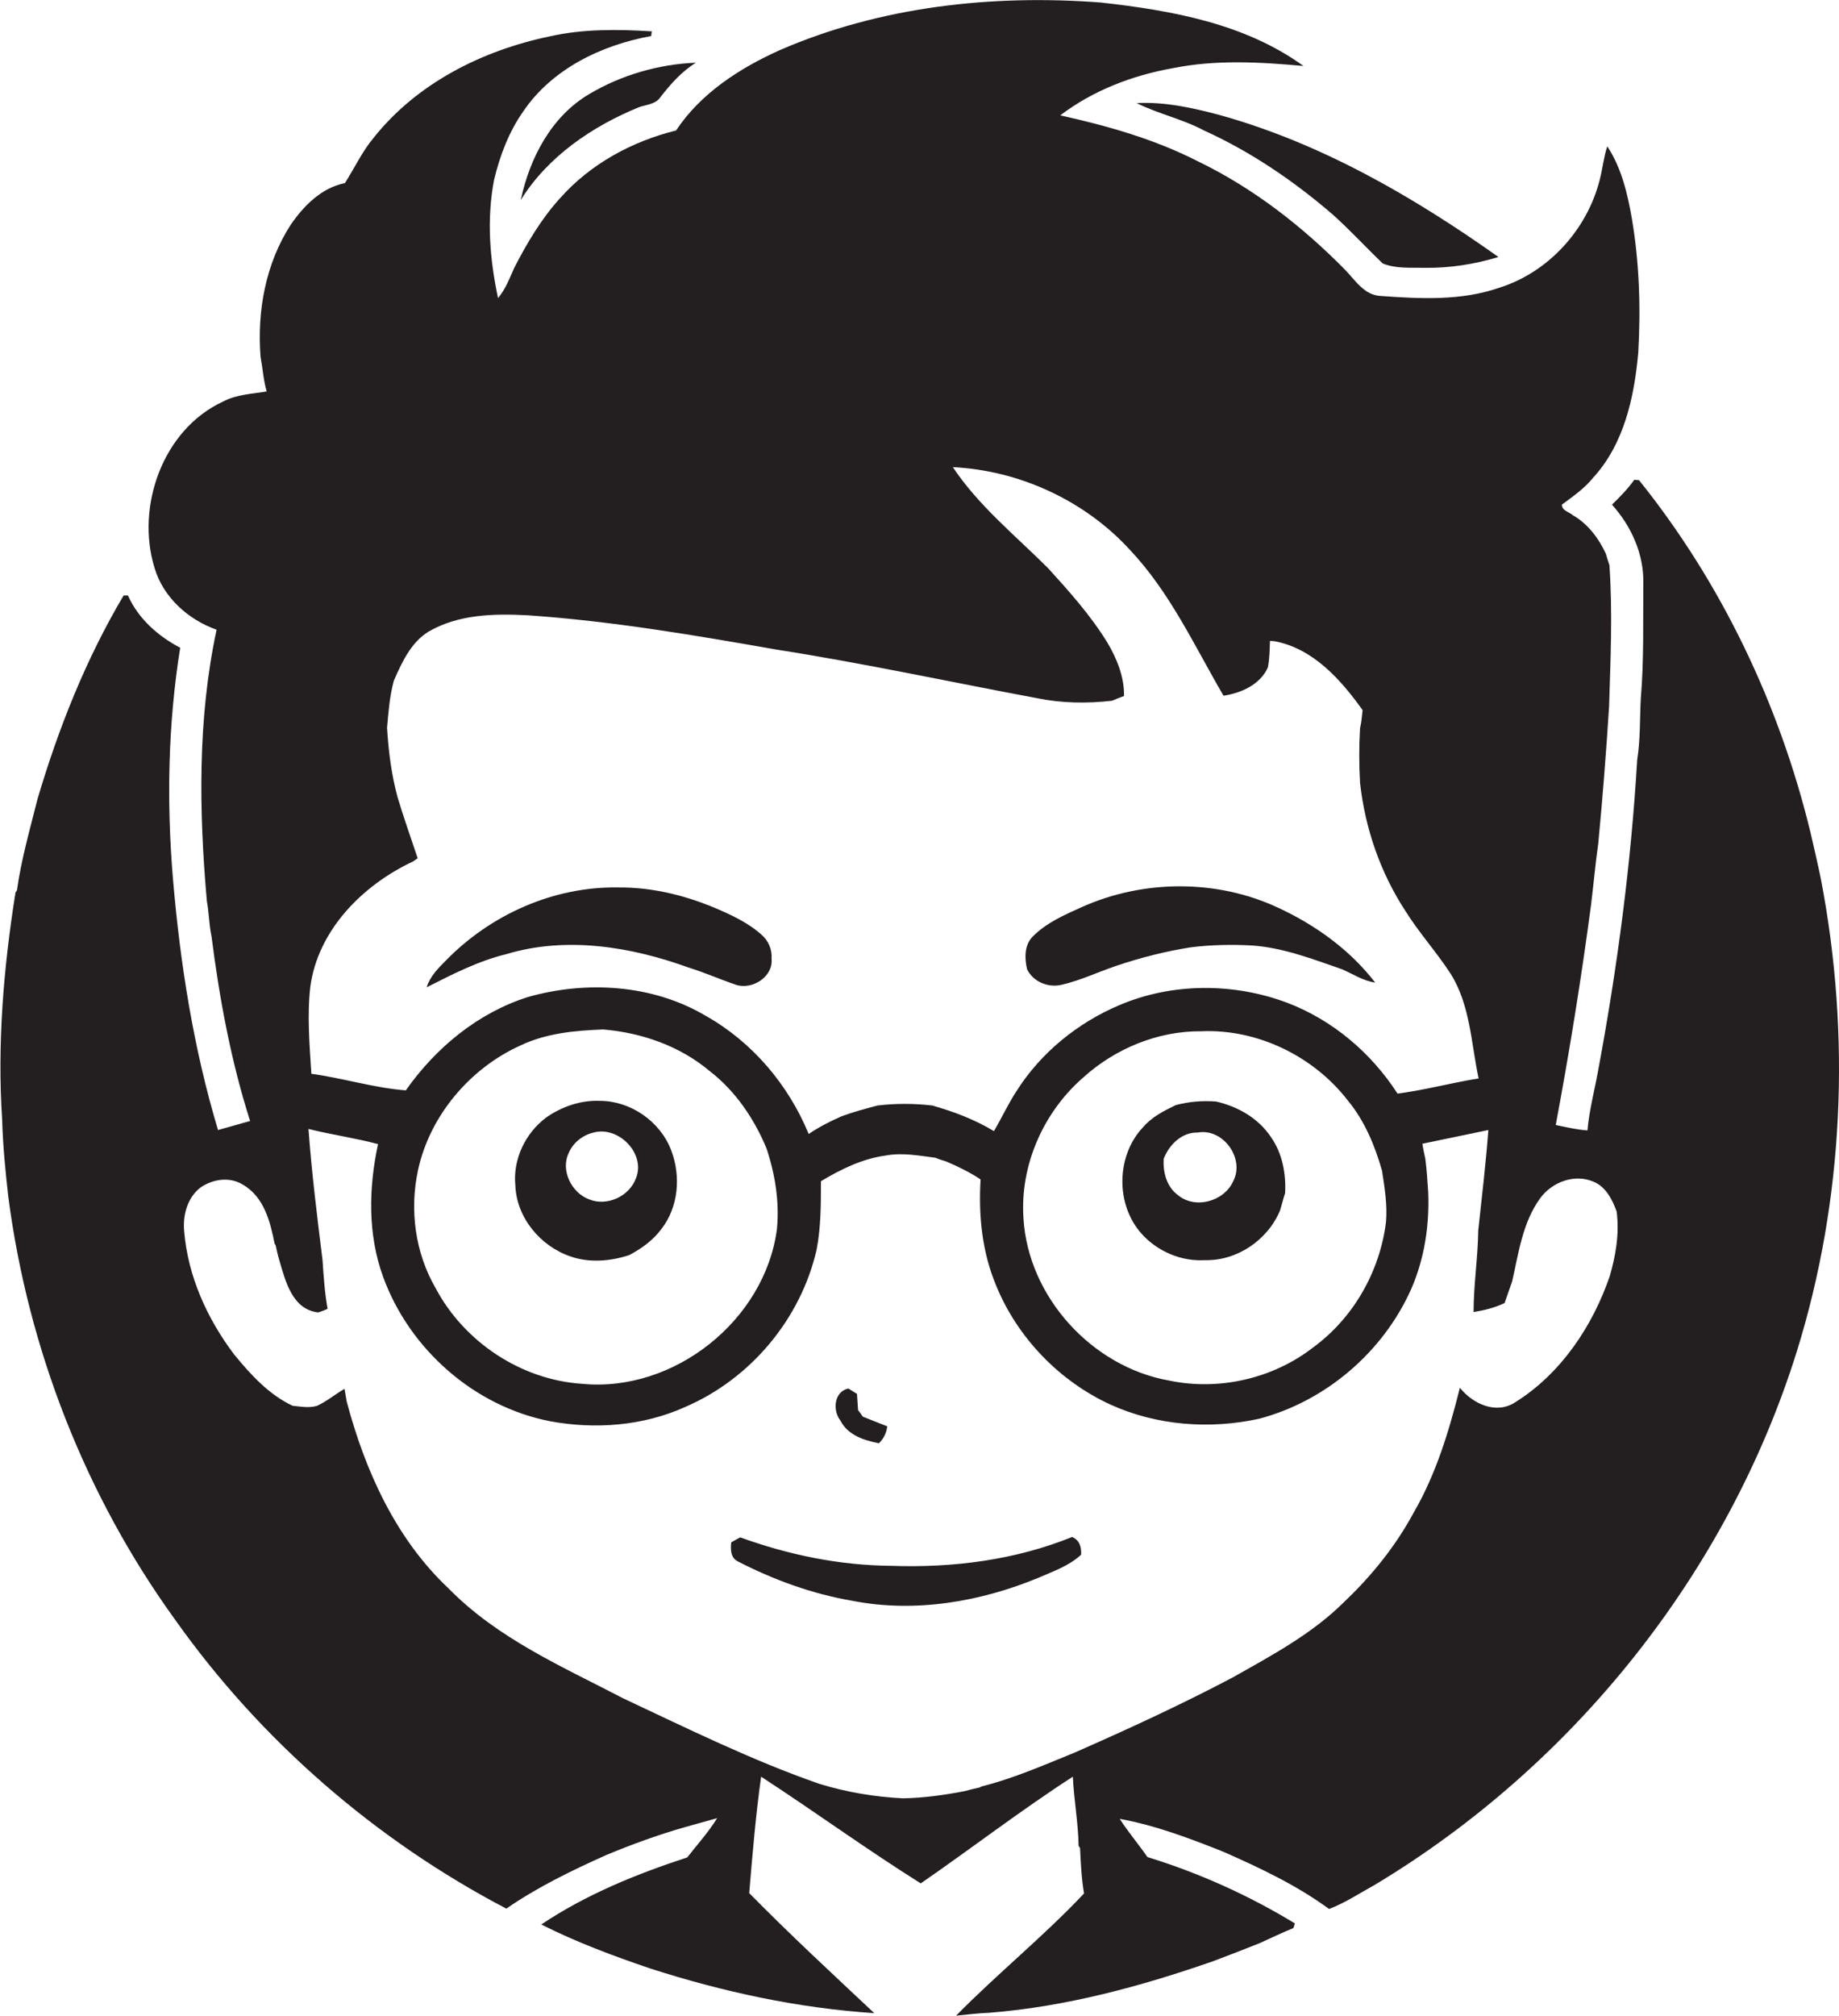
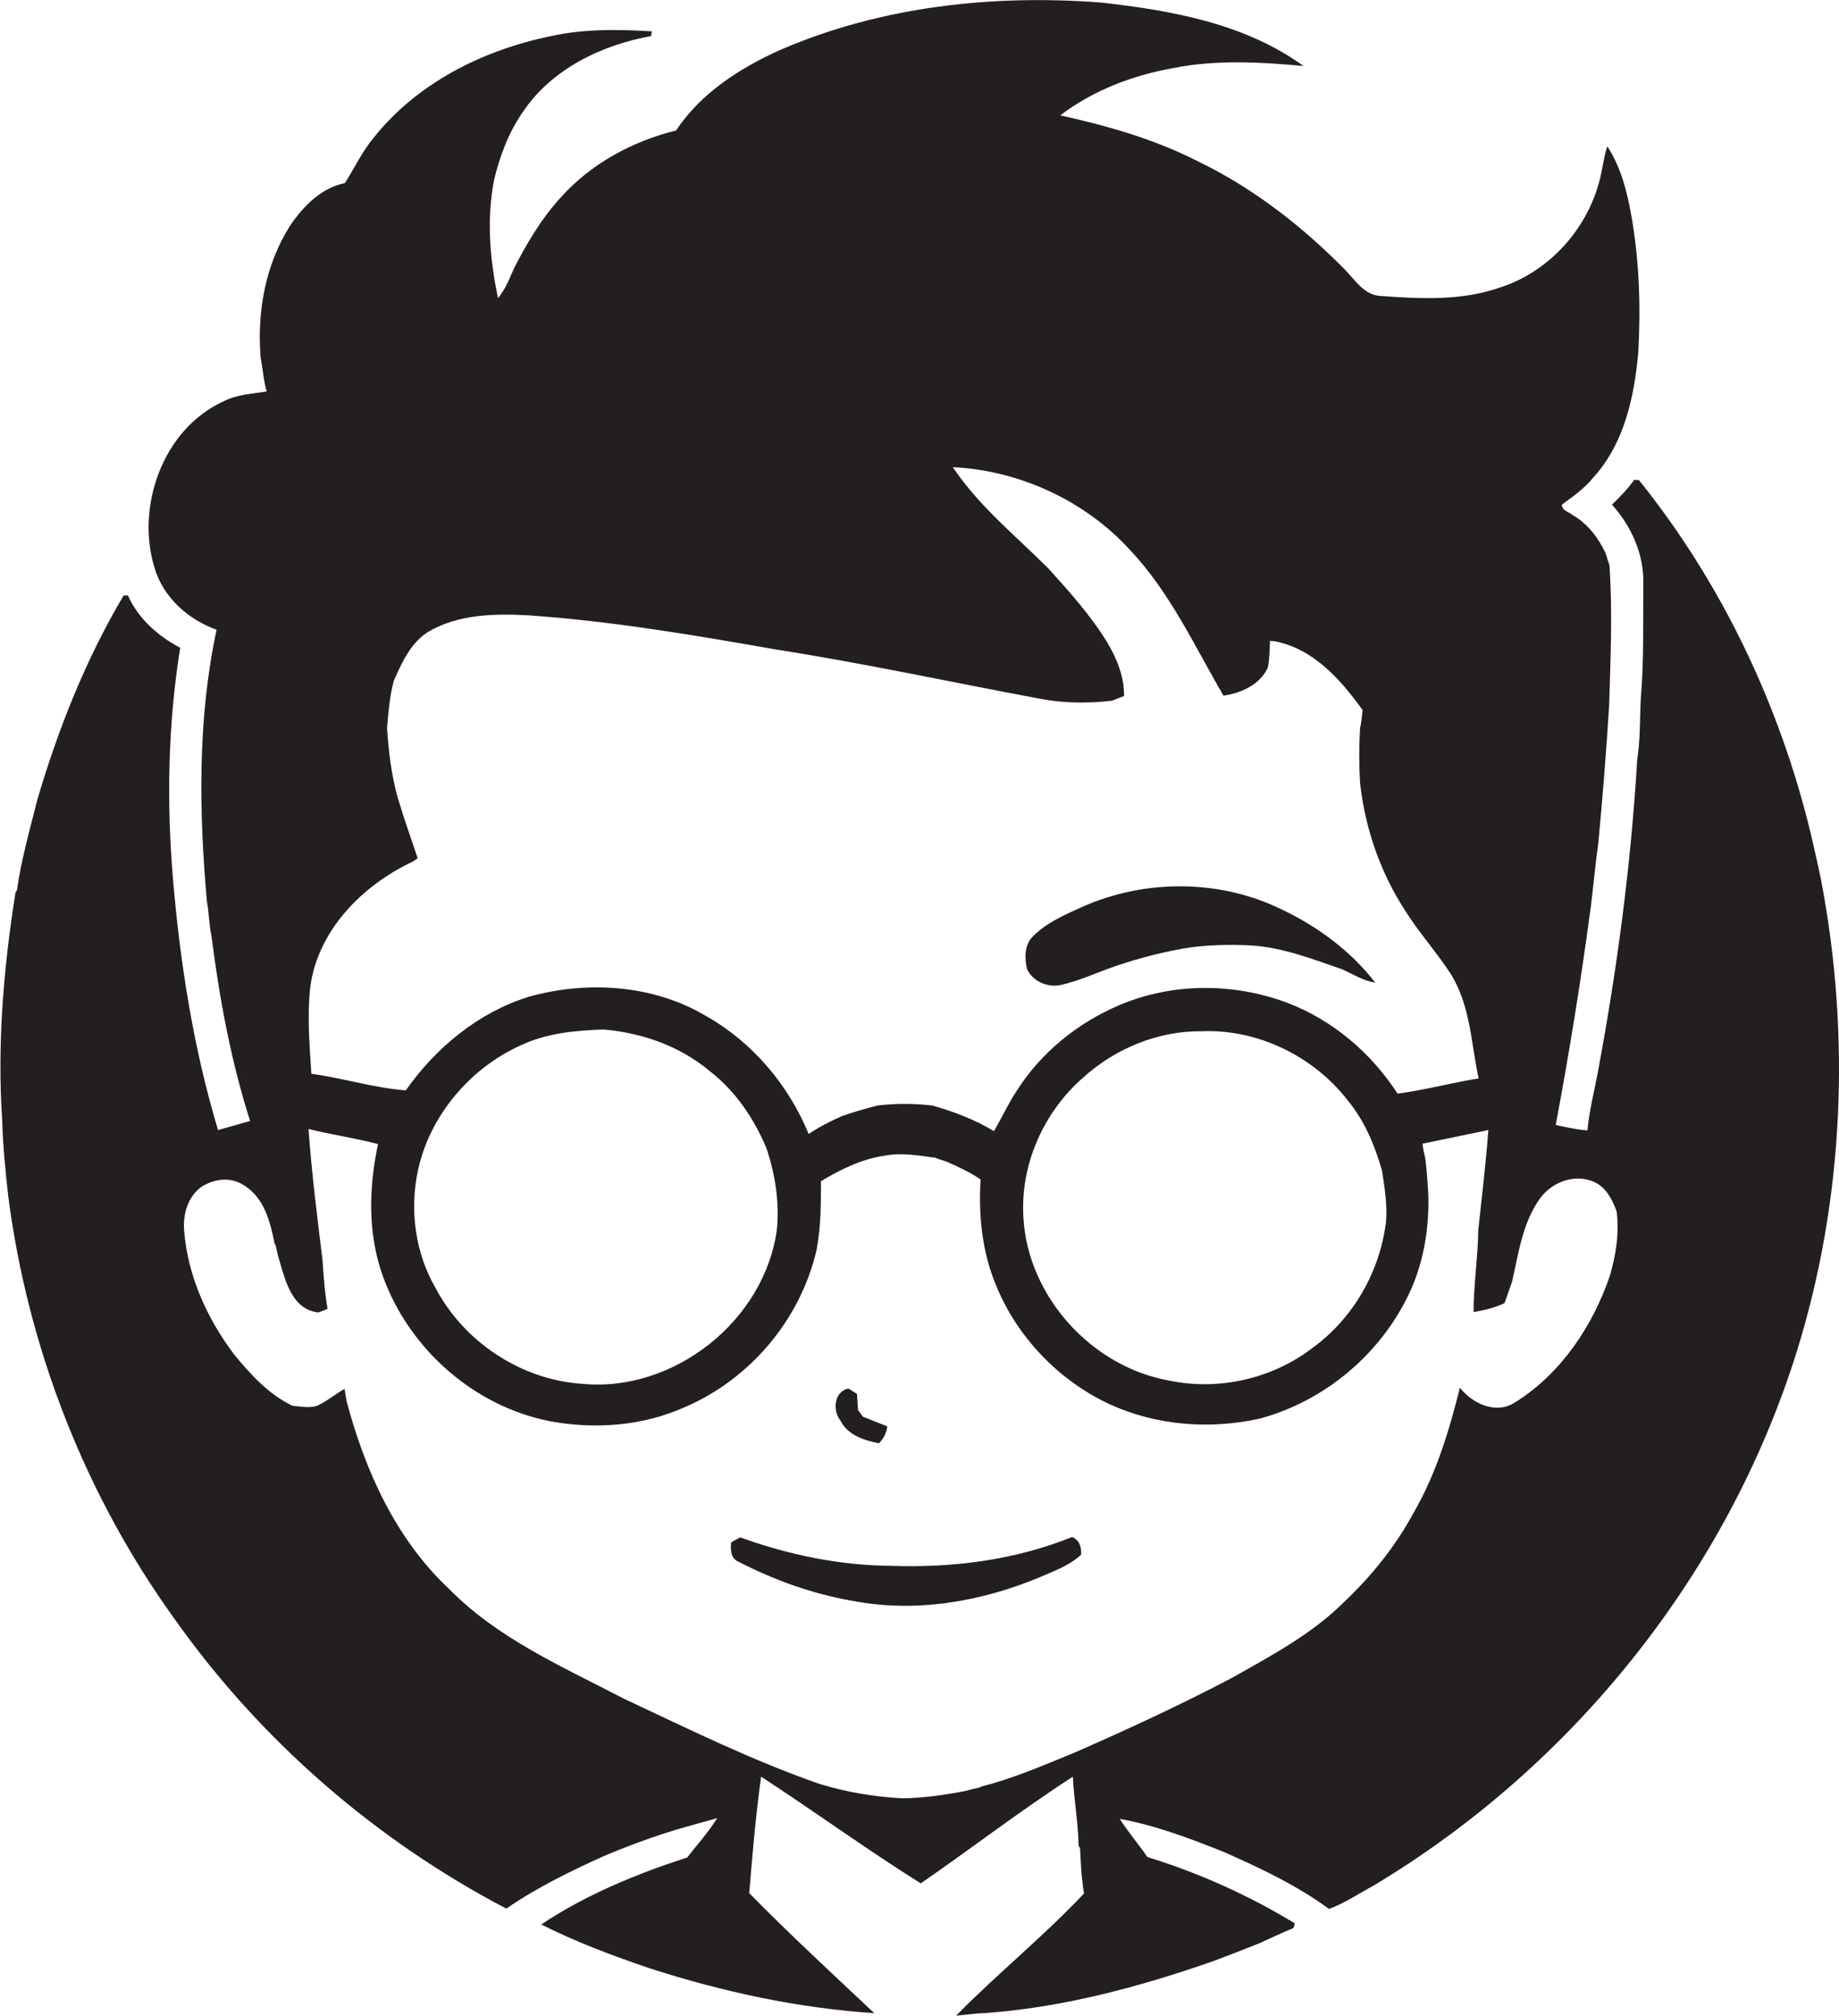
<svg xmlns="http://www.w3.org/2000/svg" version="1.1" id="Layer_1" x="0px" y="0px" viewBox="0 0 510.3 559.2" enable-background="new 0 0 510.3 559.2" xml:space="preserve">
  <g>
    <path fill="#231F20" d="M505.3,244c-0.9-4.4-1.9-8.7-2.9-13c-8.6-35.5-24.7-69.3-47.6-97.8c-0.3,0-1-0.1-1.3-0.1   c-1.8,2.5-3.9,4.7-6.2,6.9c5.4,6,8.9,13.8,8.7,21.9c-0.1,10.6,0.2,21.3-0.7,31.9c-0.3,5.7-0.1,11.4-1,17   c-1.7,28.8-5.5,57.6-10.8,86c-1,5.6-2.5,11.1-3,16.8c-3-0.2-5.9-0.9-8.8-1.5c3.8-20.3,7.1-40.7,9.8-61.1c0.7-5.7,1.2-11.4,2-17   c1.2-12.6,2.2-25.3,3-38c0.4-13,1-26.1,0.1-39.2c-0.4-1.1-0.7-2.2-1-3.2c-2-4.3-5-8.3-9.2-10.7c-1-0.9-3-1.2-3-2.9   c3.1-2.3,6.3-4.5,8.7-7.5c8.6-9.4,11.4-22.4,12.5-34.7c0.7-12.5,0.3-25-1.8-37.3c-1.2-6.9-2.9-14-6.8-19.9c-1,3-1.3,6.2-2.1,9.3   c-3.5,13.8-14.2,25.6-27.8,29.9c-10.6,3.7-22,3.1-33,2.3c-4.5-0.2-7-4.3-9.8-7.2c-11.9-12.1-25.5-22.7-40.8-30.1   c-12.1-6.2-25.2-9.9-38.3-12.8c9.1-6.9,20-11.1,31.3-13.1c11.9-2.4,24.2-1.7,36.2-0.6C345.4,6.5,325.1,2.9,305.5,0.7   c-30.2-2.3-61.2,1.1-89.1,13.2c-11.1,5-21.9,11.9-28.8,22.3c-12.2,3-23.8,9.3-32.2,18.8c-5.2,5.7-9.2,12.5-12.7,19.3   c-1.3,2.9-2.4,5.9-4.5,8.4c-2.3-10.8-3.2-21.9-1.1-32.8c1.6-6.7,4.1-13.3,8.1-19c8-11.8,21.7-18.4,35.5-20.9c0-0.3,0.1-1,0.2-1.3   c-9.5-0.6-19.1-0.7-28.4,1.4c-18.7,3.9-36.8,13-48.8,28.1c-3.2,3.8-5.3,8.4-8,12.6c-6.5,1.3-11.4,6.3-15,11.5   c-7,10.8-9.4,24-8.4,36.7c0.6,3.2,0.8,6.5,1.7,9.6c-4.1,0.7-8.3,0.8-12.1,2.8c-16.7,7.7-24.3,29.1-19,46.2   c2.4,8.1,9.3,14.3,17.2,17.1c-5.3,24.7-4.9,50.3-2.7,75.3c0.6,3.2,0.6,6.6,1.3,9.8c2.2,17.3,5.4,34.6,10.7,51.2   c-3,0.8-5.9,1.7-8.9,2.5c-6.8-22.6-10.5-46.1-12.5-69.6c-1.8-21.4-1.4-43,2-64.2c-6.1-3.2-11.6-8-14.5-14.5c-0.3,0-0.9,0-1.2,0   c-10.5,17.7-18.1,36.9-23.9,56.5c-2.1,8.4-4.5,16.7-5.7,25.3l-0.4,0.6c-3.3,20.8-5.1,42-3.7,63.1c0.2,7.1,0.9,14.2,1.7,21.3   c5.5,42.2,21.4,83,46.4,117.5c23.7,33.4,55.5,61,91.8,80c8.7-6,18.2-10.6,27.8-14.9c7-2.9,14.1-5.5,21.4-7.6   c3.1-0.9,6.2-1.7,9.3-2.6c-2.4,3.9-5.5,7.3-8.3,10.9c-14.1,4.6-28.1,10.3-40.5,18.6c9.7,4.9,19.9,8.7,30.2,12.2   c20.2,6.5,41,11,62.2,12.4c-11.7-11-23.5-21.9-34.7-33.3c0.9-10.8,1.8-21.6,3.3-32.3c14.9,9.7,29.3,20.2,44.3,29.6   c14.2-9.8,27.8-20.3,42.2-29.6c0.3,6.4,1.5,12.8,1.6,19.2l0.4,0.6c0.2,4.2,0.4,8.4,1.1,12.6c-11.2,11.9-24,22.2-35.5,33.9   c3.1-0.3,6.1-0.7,9.2-0.8c21.3-1.7,42-7.3,62.1-14.3c4.3-1.6,8.6-3.3,12.9-5c3.1-1.4,6.2-2.9,9.4-4.2c0.1-0.3,0.3-0.9,0.4-1.3   c-12.8-7.8-26.6-14-40.9-18.4c-2.5-3.6-5.3-6.9-7.7-10.6c9.9,1.8,19.4,5.4,28.7,9.1c10.2,4.5,20.4,9.3,29.4,15.9   c4.5-1.7,8.5-4.4,12.7-6.7c55.1-33.1,97.9-86.5,117.1-148C511.7,332.8,513.6,287.3,505.3,244z M86.1,273.8   c2.1-15.8,14.6-28.3,28.5-34.8c0.3-0.2,1-0.7,1.3-0.9c-1.9-5.7-3.9-11.3-5.6-17c-1.7-6.3-2.5-12.7-2.9-19.2   c0.4-4.4,0.7-8.8,1.9-13.1c2.2-5,4.7-10.5,9.5-13.5c8.3-4.9,18.3-5.1,27.7-4.6c23.2,1.6,46.1,5.5,68.9,9.5   c24.3,3.8,48.3,9,72.4,13.5c6.8,1.4,13.9,1.5,20.8,0.7c1.1-0.5,2.2-0.9,3.3-1.3c0.1-5.3-2-10.4-4.6-14.8   c-4.6-7.5-10.5-14.1-16.4-20.6c-9.1-9.1-19.3-17.3-26.5-28.1c18.4,0.9,36.5,9.2,49,22.8c11.2,11.8,18,26.7,26.1,40.6   c4.9-0.7,10.2-3.1,12.3-7.8c0.5-2.4,0.5-4.9,0.6-7.4c0.3,0,1,0.1,1.3,0.1c10.7,2,18.4,10.7,24.4,19.1c-0.2,1.7-0.3,3.4-0.7,5   c-0.3,5-0.3,10.1,0,15.2c1.4,12.6,5.6,24.8,12.5,35.4c3.8,6.1,8.7,11.5,12.6,17.5c5.5,8.7,5.7,19.3,7.8,29.1   c-4.6,0.7-9.2,1.8-13.8,2.7c-2.9,0.6-5.8,1.1-8.7,1.5c-7.3-11.3-18-20.4-30.6-25.2c-14.9-5.6-32-5.6-46.7,0.7   c-11.5,4.9-21.6,13.1-28.3,23.6c-2.4,3.6-4.2,7.6-6.4,11.3c-5.3-3.2-11.1-5.4-17.1-7.1c-5.1-0.6-10.2-0.6-15.2,0   c-3.4,0.9-6.8,1.8-10,3c-3.2,1.4-6.3,3-9.1,4.9c-5.6-13.6-15.6-25.5-28.6-32.8c-14.7-8.7-33.1-9.8-49.3-5.2   c-13.9,4.4-25.6,14.1-33.9,25.9c-8.9-0.7-17.4-3.4-26.2-4.6C85.9,289.9,85.2,281.8,86.1,273.8z M384.6,339   c-1.7,13.7-9,26.6-20.2,34.8c-11.2,8.7-26.2,12.1-40,9.2c-21.4-3.8-39.1-23.2-40.4-45c-1-14.7,5.5-29.4,16.5-39   c8.9-8.1,20.8-13,32.8-12.9c15.6-0.7,31.2,6.9,40.7,19.2c4.7,5.7,7.5,12.5,9.5,19.5C384.2,329.4,385,334.2,384.6,339z M215.6,340.9   c-3.3,25.4-28.6,45.5-54.1,43c-16.9-1.1-32.7-11.6-40.6-26.5c-5.7-9.8-7.3-21.7-4.9-32.8c3.3-15.2,14.5-28.3,28.5-34.6   c7.2-3.4,15.1-4.1,22.9-4.4c10.7,0.9,21.3,4.6,29.6,11.6c7.1,5.5,12.3,13.2,15.7,21.4C215.1,325.8,216.3,333.4,215.6,340.9z    M446.7,354c-4.8,14-13.6,27.1-26.2,35c-5.3,3.5-11.8,0.5-15.4-4c-3,12-6.6,23.9-12.8,34.6c-5,9.3-11.7,17.6-19.3,24.8   c-8.9,8.9-20.2,14.9-31,21c-14.4,7.6-29.2,14.4-44,20.9c-8.4,3.4-16.8,7.1-25.6,9.3l-0.6,0.3c-1.4,0.3-2.7,0.6-4.1,1   c-5.7,1.1-11.4,1.9-17.2,2c-7.8-0.4-15.6-1.7-23.1-4c-18.7-6.5-36.5-15.3-54.4-23.7c-16.9-8.8-34.9-16.6-48.5-30.5   c-14.7-13.8-23.2-32.7-28.3-51.9c-0.2-1.2-0.4-2.3-0.6-3.5c-2.6,1.5-4.8,3.4-7.6,4.7c-2.2,0.7-4.6,0.2-6.8,0   c-6.6-3.1-11.6-8.6-16.2-14.2c-7.5-9.9-12.9-21.8-13.9-34.3c-0.4-4.4,0.9-9.3,4.6-12.1c3.4-2.3,8-3,11.6-0.8   C73.3,332,75,339,76.2,345l0.3,0.5c0.3,1.4,0.6,2.8,1,4.1c1.7,5.8,3.6,13.7,10.8,14.5c0.7-0.2,2-0.7,2.6-1c-0.8-4.5-1.1-9-1.4-13.5   c-1.5-12.1-3-24.2-3.9-36.4c6.4,1.6,12.9,2.5,19.3,4.2c-2.6,12.1-2.9,25,1.4,36.8c7.3,20.1,25.3,36,46.4,40.1   c12.5,2.3,25.8,1.3,37.5-4c18.1-7.8,32-24.4,36.4-43.6c1.2-6.3,1.2-12.6,1.2-19c5.5-3.3,11.4-6.2,17.8-7.1c4.7-0.9,9.4,0,14,0.6   c0.9,0.4,1.9,0.7,2.9,1c3.3,1.4,6.6,3,9.6,5c-0.6,10,0.4,20.1,4.3,29.4c5.9,14.5,17.6,26.6,31.8,33.1c12.8,5.8,27.5,6.9,41.2,3.9   c18.5-4.9,34.4-18.5,42.2-36c3.7-8.5,5.1-17.8,4.7-27c-0.2-3.1-0.4-6.2-0.8-9.2c-0.3-1.3-0.6-2.7-0.8-4.1   c6.1-1.3,12.2-2.5,18.3-3.8c-0.7,9.3-1.8,18.6-2.8,27.8c-0.1,7.6-1.3,15.1-1.3,22.7c3-0.5,5.9-1.2,8.6-2.5c0.7-2,1.4-4,2.1-6   c1.8-7.9,2.9-16.4,7.8-23.1c3.3-4.5,9.5-6.8,14.7-4.6c3.5,1.4,5.3,5,6.5,8.3C449.4,342.5,448.3,348.4,446.7,354z" />
-     <path fill="#231F20" d="M144.5,55.5c7.5-12.1,19.9-20.5,32.9-25.8c2.1-0.7,4.6-0.8,5.9-2.8c2.8-3.6,5.9-7.1,9.8-9.5   c-10.3,0.4-20.7,3.4-29.6,8.7C153,32.3,147,43.8,144.5,55.5z" />
-     <path fill="#231F20" d="M315.4,28.6c6,3,12.7,4.4,18.7,7.6c13,5.9,24.9,14,35.7,23.3c4.8,4.3,9.2,9.1,13.9,13.6   c3.7,1.5,7.8,1.1,11.7,1.2c6.9,0.1,13.8-1,20.4-3c-23.7-16.8-49.3-31.6-77.4-39.4C330.9,29.9,323.2,28.2,315.4,28.6z" />
-     <path fill="#231F20" d="M191,268.4c4.5,1.4,8.8,3.3,13.2,4.8c4.5,1.5,10.4-2.2,9.9-7.2c0.2-2.6-0.9-5.1-2.9-6.8   c-3.2-2.8-6.9-4.7-10.7-6.4c-9.1-4.1-19-6.7-29-6.6c-17.8-0.3-35.3,7.5-47.7,20.2c-2.2,2.2-4.5,4.5-5.4,7.5   c7.1-3.6,14.3-7.3,22.1-9.2C157.1,259.7,175,262.6,191,268.4z" />
    <path fill="#231F20" d="M294.6,273.2c5.2-1.2,10-3.5,15-5.2c6.8-2.3,13.8-4.1,20.9-5.2c5.6-0.7,11.3-0.8,16.9-0.5   c8.7,0.6,16.9,3.8,25,6.6c3,1.3,5.8,3.2,9.2,3.7c-7-9.1-16.6-16-27-20.8c-16.9-7.9-37.3-7.8-54.3-0.2c-4.9,2.2-10,4.4-13.8,8.3   c-2.3,2.4-2.2,6-1.5,9C286.7,272.4,290.9,274.1,294.6,273.2z" />
-     <path fill="#231F20" d="M337.5,305.6c-3.8-0.3-7.6,0-11.3,1c-3.3,1.6-6.6,3.3-9,6.1c-7.5,7.9-7.7,21.5-0.4,29.6   c4.4,4.9,11,7.7,17.6,7.3c8.9,0.2,17.4-5.6,20.8-13.8c0.5-1.6,0.9-3.3,1.4-4.8c0.3-5.4-0.8-11.1-3.9-15.5   C349.2,310.2,343.5,307,337.5,305.6z M342.2,327.7c-2.5,5.6-10.6,7.9-15.4,3.8c-3.1-2.3-4.1-6.3-3.9-10c1.5-3.9,5-7.4,9.4-7.3   C339.4,312.9,345.5,321.4,342.2,327.7z" />
-     <path fill="#231F20" d="M166.4,305.4c-5.3-0.2-10.5,1.6-14.8,4.6c-5.8,4.3-9.3,11.6-8.6,18.8c0.3,9,7,17,15.4,19.8   c5.2,1.8,11,1.3,16.2-0.4c3.4-1.8,6.6-4.1,8.9-7.2c4.8-6.1,5.5-14.8,2.7-22C183.1,311,174.9,305.4,166.4,305.4z M176.5,326.8   c-1.8,5.1-8.1,8-13.1,5.9c-4.8-1.8-7.9-8-5.6-12.8c1.2-2.9,3.9-5,6.9-5.7C171.6,312.3,179.2,320,176.5,326.8z" />
    <path fill="#231F20" d="M243.9,400.4c1.3-1.3,2.1-2.9,2.3-4.7c-2.3-0.9-4.6-1.8-6.8-2.7c-0.3-0.5-1-1.4-1.3-1.8   c-0.1-1.5-0.2-3-0.3-4.5c-0.6-0.4-1.8-1.1-2.4-1.5c-4,0.9-4.4,6.1-2.2,8.9C235.3,398.2,239.8,399.6,243.9,400.4z" />
    <path fill="#231F20" d="M297.5,426.4c-15.8,6.4-33.1,8.6-50.1,8c-14.3-0.1-28.5-3-42-7.9c-0.6,0.3-1.8,1-2.5,1.4   c-0.2,2-0.2,4.3,1.9,5.3c9.9,5.1,20.6,9,31.7,10.9c17.4,3.4,35.5,0.3,51.7-6.4c4.1-1.8,8.5-3.3,11.8-6.4   C300.1,429.2,299.6,427.3,297.5,426.4z" />
  </g>
</svg>